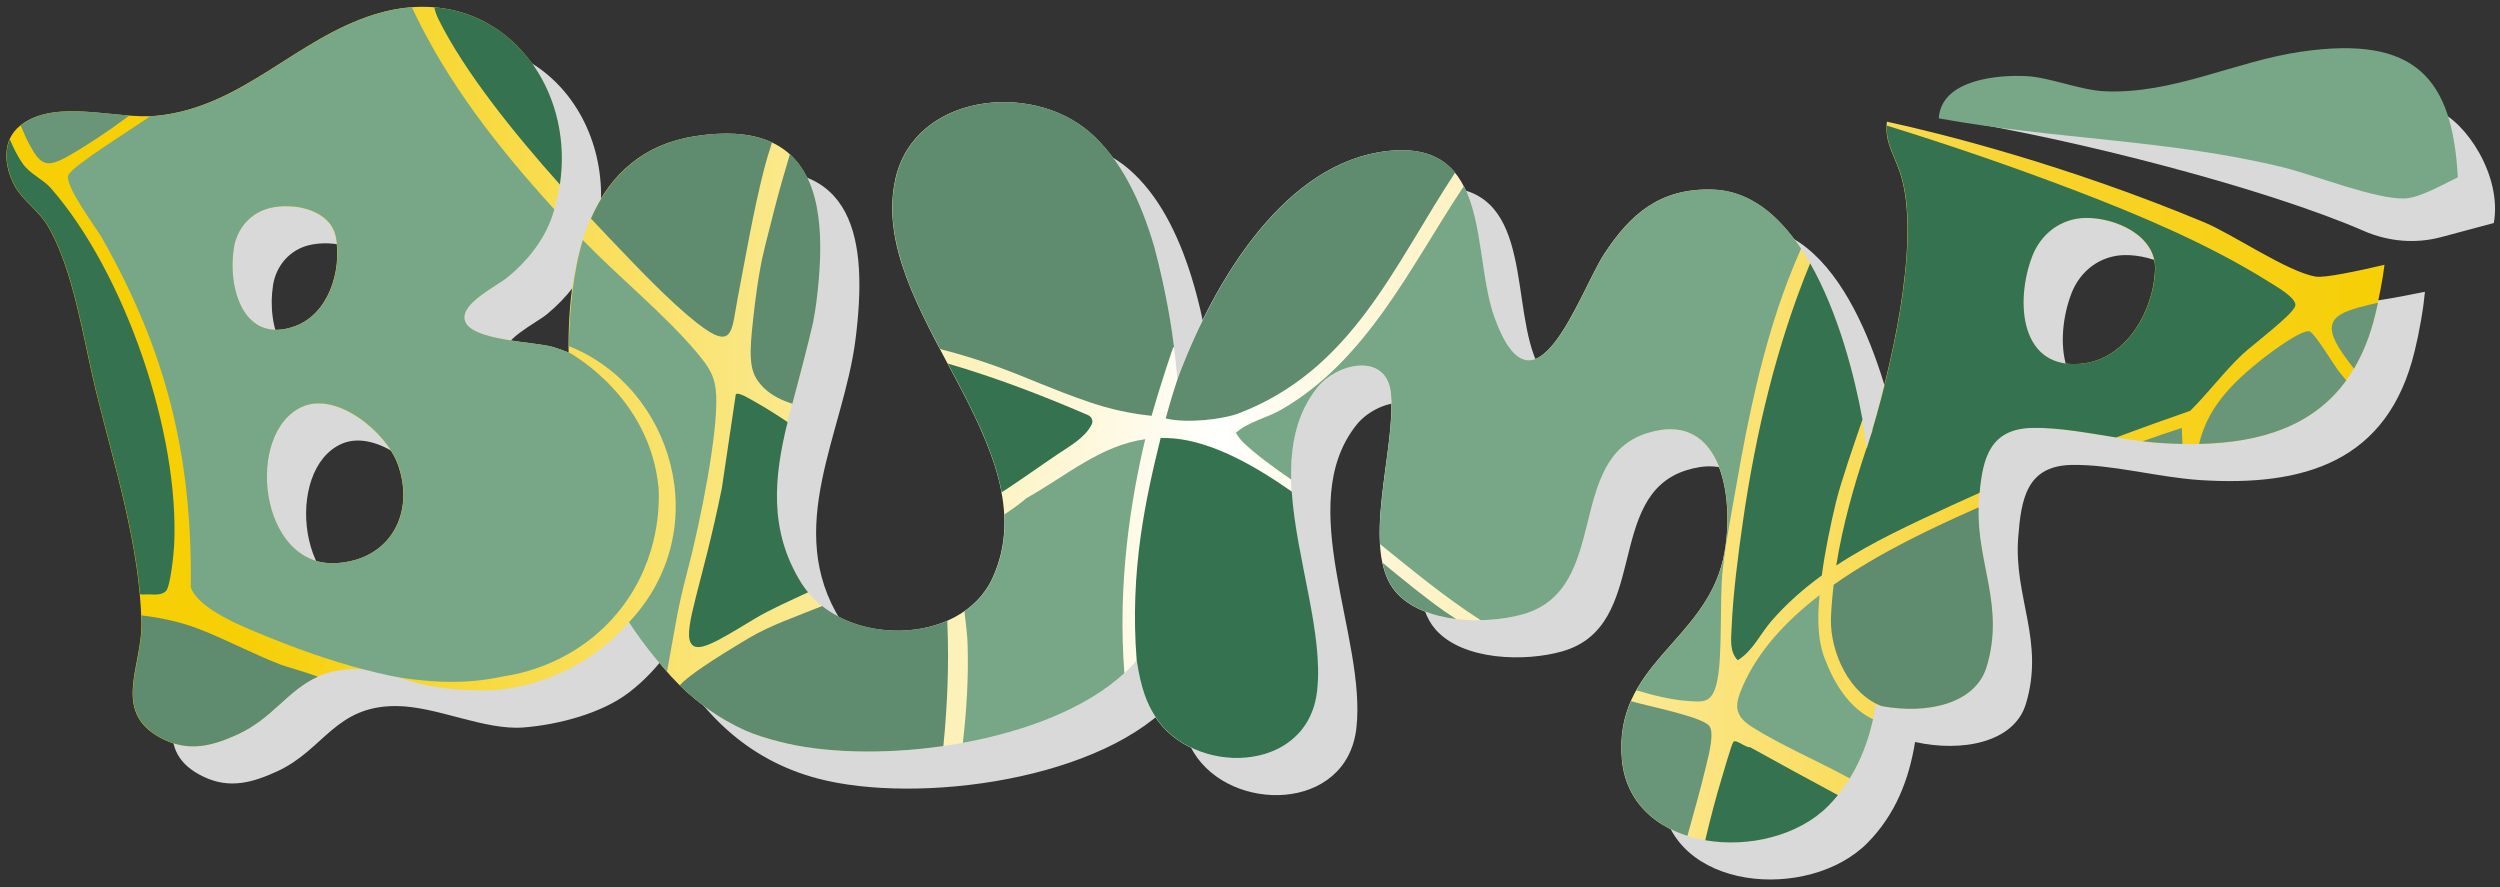
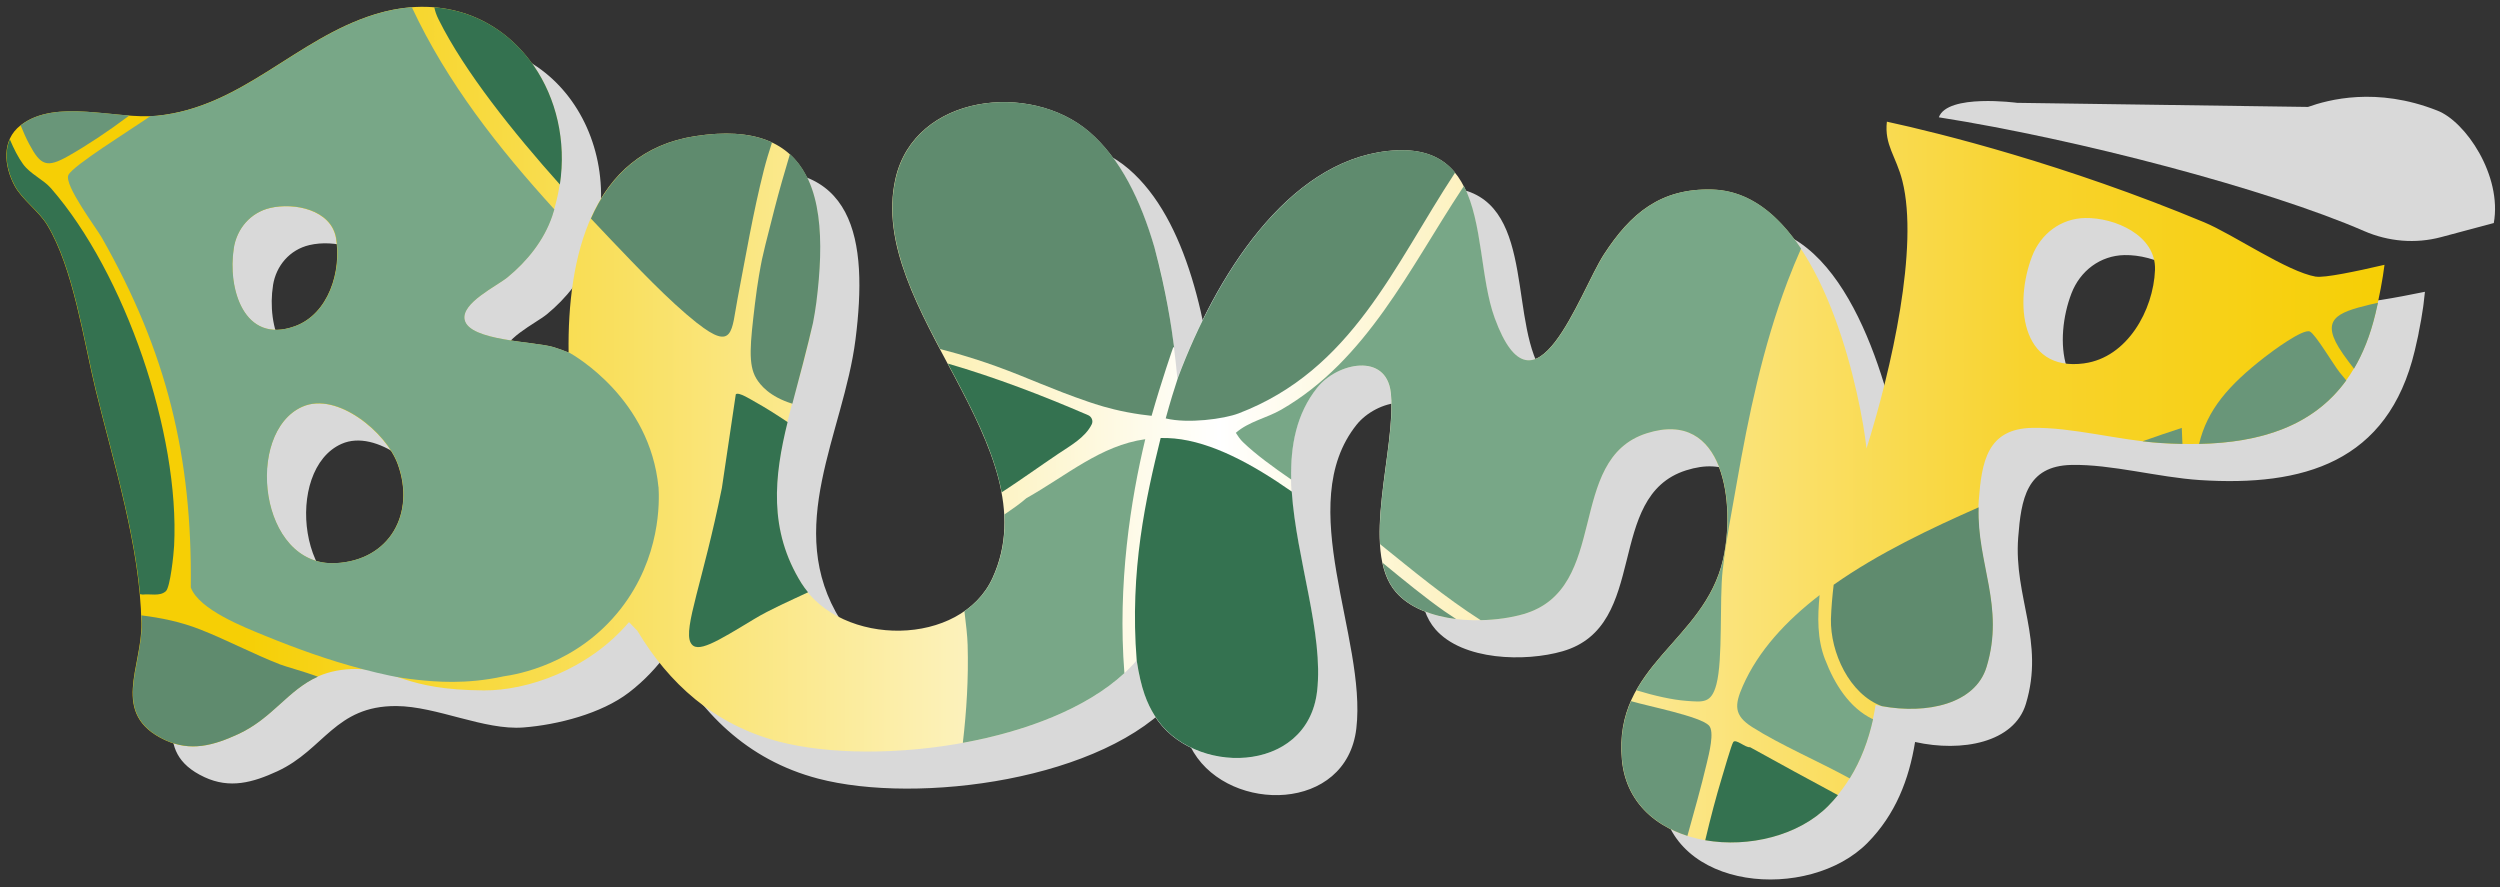
<svg xmlns="http://www.w3.org/2000/svg" id="Laag_1" data-name="Laag 1" viewBox="0 0 677.03 240.22">
  <rect x="0" y="0" width="677.03" height="240.22" fill="#333333" stroke="none" />
  <defs>
    <style>      .cls-1 {        fill: #d9d9d9;      }      .cls-2 {        fill: #78a787;      }      .cls-3 {        fill: #347250;      }      .cls-4 {        fill: #699679;      }      .cls-5 {        fill: url(#Naamloos_verloop_123);      }      .cls-6 {        fill: #5f8b6e;      }    </style>
    <linearGradient id="Naamloos_verloop_123" data-name="Naamloos verloop 123" x1="1.73" y1="115.01" x2="645.75" y2="115.01" gradientUnits="userSpaceOnUse">
      <stop offset=".1" stop-color="#f6cf05" />
      <stop offset=".26" stop-color="#f9e061" />
      <stop offset=".51" stop-color="#fff" />
      <stop offset=".85" stop-color="#f8d32d" />
      <stop offset="1" stop-color="#f6cf05" />
    </linearGradient>
  </defs>
  <path class="cls-1" d="M654.97,90.28c.52-2.5.94-4.91,1.26-7.2.03-.24.06-.47.09-.7.15-1.14.28-2.27.38-3.36-7.97,1.63-17.18,3.3-19.5,2.83-7.77-1.58-22.02-12.1-29.85-15.64-36-16.26-68.77-25.64-83.75-29.42-.2.32-.39.65-.56,1-.2.43-.4.87-.55,1.35-2.81,9.19,1.38,12.01,3.37,19.87,4.52,17.85-2.89,50.8-9.7,72.47-.26-2.15-.56-4.3-.93-6.45-3.52-20.43-14.98-62.87-40.8-63.65-14.05-.42-22.19,6.46-29.4,17.56-6.61,10.19-18.72,47.15-29.64,17.24-6.38-17.47-.48-48.4-28.99-45.24-27.23,3.02-46.5,33.88-56.87,61.62-2.32-24.47-7.93-53.08-23.86-66.79-15.96-13.75-47.25-10.19-52.48,12.58-8.12,35.36,42.46,72.65,26.3,108.16-8.56,18.82-40.95,18.87-51.81,1.53-15.67-25.04.75-50.6,3.99-76.06,3.43-26.93.04-50.16-32.8-45.06-28.12,4.37-34.55,32.85-34.21,58.61-1.32-.53-2.67-1.04-4.08-1.47-5.17-1.58-22.9-1.64-24.14-7.41-.97-4.55,8.67-9.08,11.65-11.53,5.3-4.36,9.81-9.95,12.06-16.53,10.84-31.74-13.15-65.42-47.98-54.66-21.43,6.62-35.91,25.14-59,27.46-10.96,1.1-27.37-4.83-36.91,2.58-5.24,4.06-4.47,11.04-1.67,16.32,2.02,3.8,6.55,6.86,8.86,10.68,7.09,11.71,9.82,31.13,13.13,44.68,4.93,20.15,12.01,42.3,12.4,63.17.22,11.87-8.6,24.66,6.38,31.64,6.89,3.21,13.1,1.48,19.77-1.6,12.65-5.85,15.63-17.74,32.2-17.65,10.93.06,23.8,6.62,34.41,5.8,9.31-.72,21.15-3.77,28.57-9.46,4.13-3.17,7.65-6.9,10.57-10.98,8.51,16.15,21.3,29.2,40.67,34.29,26.93,7.08,77.72.48,96.96-21.98.82,5.75,2.32,10.89,4.76,14.89,10.06,16.5,41.38,16.21,44.04-6.49,2.87-24.56-17.24-60.63.08-82.27,5.38-6.72,18.67-9.6,19.91,1.42,1.66,14.77-8.52,42.53,1.4,53.97,7.4,8.53,24.36,8.89,34.47,5.97,23.74-6.85,11.24-41.94,33.43-48.99,21.16-6.72,24.05,19.36,20.69,34.14-5.08,22.35-29.77,28.51-27.39,54.27,2.36,25.62,40.02,28.51,55.85,12.46,7.55-7.65,11.24-17.15,12.87-27.31,12.64,2.83,26.82.19,30-10.29,5.18-17.04-3.32-28.92-2.07-45.09.8-10.36,2.23-19.4,14.45-19.65,10.78-.22,23.49,3.37,34.76,4.1,27.91,1.79,50.95-4.71,58.18-35.03.31-1.3.59-2.56.86-3.81.07-.31.13-.61.19-.92ZM73.93,77.27c.85-5.35,4.55-9.65,9.86-10.9,6.5-1.53,16.5.45,17.85,8.15,1.56,8.94-1.99,20.58-11.16,23.88-13.86,5-18.27-10.33-16.54-21.13ZM101.58,162.55c-20.87,1.1-24.78-35.42-9.07-42.35,9.42-4.16,22.74,7,25.84,15.5,4.85,13.29-2.05,26.08-16.77,26.86ZM575.13,108.44c-17.56,2.39-18.88-16.75-14.14-29.02,2.35-6.08,7.78-10.21,14.34-10.34,8.03-.16,19.3,4.68,18.94,14.07-.42,10.91-7.53,23.7-19.14,25.28Z" />
  <g>
    <path class="cls-5" d="M627.18,74.93c-7.81-1.35-22.37-11.45-30.3-14.75-37.55-15.65-71.46-24.11-85.89-27.23-.72,6.32,2.51,9.38,4.19,16.02,4.52,17.85-2.89,50.8-9.7,72.47-.26-2.15-.56-4.3-.93-6.45-3.52-20.43-14.98-62.87-40.8-63.65-14.05-.42-22.19,6.46-29.4,17.56-6.61,10.19-18.72,47.15-29.64,17.24-6.38-17.47-.48-48.4-28.99-45.24-27.23,3.02-46.5,33.88-56.87,61.62-2.32-24.47-7.93-53.08-23.86-66.79-15.96-13.75-47.25-10.19-52.48,12.58-8.12,35.36,42.46,72.65,26.3,108.16-8.56,18.82-40.95,18.87-51.81,1.53-15.67-25.04.75-50.6,3.99-76.06,3.43-26.93.04-50.16-32.8-45.06-28.12,4.37-34.55,32.85-34.21,58.61-1.32-.53-2.67-1.04-4.08-1.47-5.17-1.58-22.9-1.64-24.14-7.41-.97-4.55,8.67-9.08,11.65-11.53,5.3-4.36,9.81-9.95,12.06-16.53,10.84-31.74-13.15-65.42-47.98-54.66-21.43,6.62-35.91,25.14-59,27.46-10.96,1.1-27.37-4.83-36.91,2.58-5.24,4.06-4.47,11.04-1.67,16.32,2.02,3.8,6.55,6.86,8.86,10.68,7.09,11.71,9.82,31.13,13.13,44.68,4.93,20.15,12.01,42.3,12.4,63.17.22,11.87-8.6,24.66,6.38,31.64,6.89,3.21,13.1,1.48,19.77-1.6,12.65-5.85,15.63-17.74,32.2-17.65,10.93.06,12.56,5.67,34.41,5.8,11.59.07,28.15-5.43,39.28-18.49l2.27,2.35c8.46,14.14,20.64,25.36,38.26,29.99,26.93,7.08,77.72.48,96.96-21.98.82,5.75,2.32,10.89,4.76,14.89,10.06,16.5,41.38,16.21,44.04-6.49,2.87-24.56-17.24-60.63.08-82.27,5.38-6.72,18.67-9.6,19.91,1.42,1.66,14.77-8.52,42.53,1.4,53.97,7.4,8.53,24.36,8.89,34.47,5.97,23.74-6.85,11.24-41.94,33.43-48.99,21.16-6.72,24.05,19.36,20.69,34.14-5.08,22.35-29.77,28.51-27.39,54.27,2.36,25.62,40.02,28.51,55.85,12.46,7.55-7.65,11.24-17.15,12.87-27.31,12.64,2.83,26.82.19,30-10.29,5.18-17.04-3.32-28.92-2.07-45.09.8-10.36,2.23-19.4,14.45-19.65,10.78-.22,23.49,3.37,34.76,4.1,27.91,1.79,50.95-4.71,58.18-35.03,1.13-4.75,1.98-9.16,2.49-13.23-7.71,1.8-16.31,3.59-18.56,3.2ZM63.26,67.23c.85-5.35,4.55-9.65,9.86-10.9,6.5-1.53,16.5.45,17.85,8.15,1.56,8.94-1.99,20.58-11.16,23.88-13.86,5-18.27-10.33-16.54-21.13ZM90.92,152.51c-20.87,1.1-24.78-35.42-9.07-42.35,9.42-4.16,22.74,7,25.84,15.5,4.85,13.29-2.05,26.08-16.77,26.86ZM564.46,98.4c-17.56,2.39-18.88-16.75-14.14-29.02,2.35-6.08,7.78-10.21,14.34-10.34,8.03-.16,19.3,4.68,18.94,14.07-.42,10.91-7.53,23.7-19.14,25.28Z" />
    <path class="cls-1" d="M675.35,60.4l-14.29,3.82c-6.93,1.85-14.26,1.21-20.84-1.65-26.02-11.33-77.61-24.9-115.16-30.8,2.31-6.46,21.19-3.92,21.19-3.92l78.78,1.11c5.47-1.94,18.5-5.52,34.95.96,7.73,2.91,17.67,17.66,15.37,30.48Z" />
-     <path class="cls-2" d="M623.18,13.99c-17.93,2.62-34.67,11.54-53.16,10.73-6.66-.29-14.86-3.76-21.18-4.1-8.08-.43-23.11,1.01-23.79,11.37,0,.02,0,.04,0,.06,30.97,5.68,62.86,5.76,93.52,13.34,8.34,2.06,24.72,8.62,32.64,8.36,3.89-.12,9.87-3.53,14.4-5.73-1.44-26.65-11.27-38.58-42.43-34.02Z" />
  </g>
  <g>
-     <path class="cls-6" d="M201.67,197.75c2.91,1.29,5.98,2.2,9.26,3.06,11.82,3.11,28.23,3.58,44.55,1.23,1.05-10.78,1.56-21.71,1.08-33.15-.01-.25-.02-.51-.02-.78-10.64,4.62-24.78,3.2-33.89-3.99-6.67,2.69-14.16,5.29-19.74,8.61-10.34,6.16-16.51,10.31-18.83,12.85,1.88,1.86,4.22,3.91,6.91,5.89,3.85,2.83,7.54,4.84,10.69,6.28Z" />
    <path class="cls-4" d="M462.8,196.47c-2.41-2.49-16.33-5.18-21.1-6.59-1.97,4.47-3.01,9.59-2.43,15.88,1,10.87,8.36,17.63,17.7,20.61,1.78-6.46,3.65-12.89,5.26-19.75.57-2.42,2.16-8.49.57-10.15Z" />
    <path class="cls-2" d="M466.53,154.38c.85-7.84,2.44-15.75,3.78-23.43,3.23-18.51,7.08-36.97,13.75-54.65,1.14-3.03,2.39-6.01,3.69-8.97-6.07-9.12-13.92-15.71-23.93-16.01-14.05-.42-22.19,6.46-29.4,17.56-6.61,10.19-18.72,47.15-29.64,17.24-3.83-10.49-3.24-25.83-8.33-35.73-.18.26-.36.52-.53.79-14.05,21.26-25.82,46.45-48.95,59.77-3.96,2.28-8.76,3.18-12.29,6.26.57.9,1.16,1.78,1.94,2.53,3.41,3.29,8.12,6.72,13.05,10.12-.22-9.24,1.43-17.85,7.08-24.91,5.38-6.72,18.67-9.6,19.91,1.42,1.19,10.59-3.7,27.85-2.91,41,8.88,7.15,17.53,14.36,27.24,20.58,4.2-.08,8.24-.68,11.55-1.63,23.74-6.85,11.24-41.94,33.43-48.99,21.16-6.72,24.05,19.36,20.69,34.14-3.56,15.67-16.76,23.39-23.51,35.48,5.05,1.51,9.74,2.57,13.5,2.85,4.58.33,6.79.74,8.17-4.45,1.81-6.83.79-22.59,1.7-30.98Z" />
    <path class="cls-3" d="M151.62,49.98c3.57-23.69-11.1-46.13-34-48,.18.98.55,2.08,1.16,3.3,7.03,14.15,20.26,30.61,32.84,44.69Z" />
    <path class="cls-6" d="M188.81,87.5c9.9,7.84,9.3,1.92,10.91-6.49,2.23-11.63,4.23-23.48,7.15-34.98.63-2.48,1.39-4.97,2.2-7.46-5.04-2.35-11.81-3.09-20.81-1.69-14.49,2.25-23.22,10.92-28.23,22.31,1.86,1.99,3.67,3.9,5.4,5.71,7.02,7.32,15.51,16.39,23.37,22.62Z" />
    <path class="cls-3" d="M286.71,122.82c3.19-2.15,7.2-4.34,8.95-7.92.45-.92-.02-2.05-.96-2.46-12.34-5.33-25.03-10.2-38.01-13.98,6.2,11.64,12.42,23.31,14.58,34.87,5.23-3.4,10.45-7.16,15.43-10.51Z" />
    <path class="cls-3" d="M187.03,174.03c1.6,3.2,7.08-.27,17.25-6.41,4.18-2.53,10.1-5.14,14.55-7.22-.63-.77-1.23-1.56-1.76-2.41-9.03-14.43-7.4-29.04-3.78-43.69-3.28-2.19-6.29-4.08-8.75-5.43-.97-.53-4.56-2.86-5.28-2.08l-3.77,25.39c-5.15,25.49-10.46,37.88-8.47,41.86Z" />
    <path class="cls-4" d="M374.41,152.38c.66,3.1,1.81,5.82,3.67,7.97,3.71,4.27,9.81,6.5,16.25,7.29-1.07-.71-2.14-1.4-3.2-2.14-5.1-3.58-10.75-8.19-16.73-13.11Z" />
    <path class="cls-6" d="M213.92,41.74c-1.47,4.92-2.89,9.84-4.17,14.8-2.33,9.04-3.11,12.31-3.4,13.72-.37,1.83-1.2,6.16-1.89,11.92-1.31,10.99-1.92,16.56.37,20.34,1.04,1.71,3.53,4.89,9.75,6.81,1.63-6.04,4.22-15.85,5.59-21.89.35-1.84.66-3.67.9-5.51,2.15-16.86,1.62-32.27-7.14-40.19Z" />
    <path class="cls-6" d="M38.37,168.77c.22,11.87-8.6,24.66,6.38,31.64,6.89,3.21,13.1,1.48,19.77-1.6,9.33-4.31,13.42-11.91,21.57-15.56-4.06-1.49-8.59-2.67-10.28-3.33-7.29-2.85-14.28-6.56-21.43-9.39-5.43-2.15-10.74-3.21-16.09-3.88.03.71.07,1.42.08,2.12Z" />
    <path class="cls-4" d="M634.46,95.78c.95,1.35,1.97,2.71,3.02,4.07,2.47-4.17,4.44-9.1,5.83-14.91.24-1,.46-1.98.68-2.95-.75.17-1.52.33-2.26.51-8.88,2.17-13.78,3.96-7.26,13.28Z" />
    <path class="cls-4" d="M5.6,33.96c.72,1.81,1.49,3.53,2.33,5.1,3.1,5.82,4.79,6.46,10.55,3.2,5.24-2.97,10.88-6.73,16.55-10.98-10.03-.75-21.85-3.22-29.38,2.63-.02.01-.03.02-.04.04Z" />
    <path class="cls-3" d="M44.92,160.1c1.2-1.1,2.12-10.11,2.23-12.24,1.57-30.4-13.27-73.86-33.34-96.87-2.1-2.41-5.6-3.83-7.57-6.55-1.32-1.83-2.5-4.13-3.58-6.7-1.68,3.88-.74,8.65,1.32,12.51,2.02,3.8,6.55,6.86,8.86,10.68,7.09,11.71,9.82,31.13,13.13,44.68,4.31,17.64,10.27,36.8,11.96,55.3.24.04.49.07.72.11,2.01-.26,4.64.57,6.27-.92Z" />
    <path class="cls-3" d="M469.38,200.96c-.5.76-2.65,8.25-3.14,9.86-1.47,4.84-2.98,10.55-4.44,16.73,11.77,2.05,25.33-1.22,33.33-9.32.93-.94,1.79-1.91,2.6-2.9-7.96-4.29-15.91-8.6-23.81-12.99-1.18.23-3.87-2.38-4.54-1.37Z" />
    <path class="cls-4" d="M580.22,119.5c1.65.2,3.29.37,4.9.47,2,.13,3.97.21,5.91.25l-.18-4.34c-3.55,1.16-7.1,2.37-10.63,3.62Z" />
    <path class="cls-4" d="M635.4,103.02c-.61-.74-1.25-1.49-1.83-2.22-1.65-2.08-6.52-10.32-8.03-11.02-1.86-.85-10.31,5.43-12.22,6.92-9.83,7.65-15.55,14.23-17.78,23.52,16.68-.36,30.87-4.81,39.85-17.2Z" />
  </g>
  <g>
-     <path class="cls-2" d="M182.9,169.28c.86-4.88,1.96-9.71,3.23-14.49,3.68-13.89,8.31-37.63,7.83-47.65-.25-5.27-1.89-7.66-5.3-11.72-8.61-10.24-21.07-20.33-30.82-30.41-2.62,8.31-3.67,19.6-3.8,28.72,28.11,11.11,39.95,49.68,16.3,74.77,2.06,3.16,4.44,6.45,7.2,9.8,1.03,1.25,2.07,2.45,3.1,3.59.75-4.2,1.51-8.4,2.26-12.6Z" />
    <path class="cls-2" d="M178.32,131.93c-2.31-23.8-22.42-35.47-24.26-36.5,0,.02,0,.03,0,.05-1.32-.53-2.67-1.04-4.08-1.47-5.17-1.58-22.9-1.64-24.14-7.41-.97-4.55,8.67-9.08,11.65-11.53,5.3-4.36,9.81-9.95,12.06-16.53.21-.61.38-1.23.57-1.84-15.13-16.63-29-34.23-38.59-54.74-3.2.24-6.52.86-9.95,1.92-21.43,6.62-35.91,25.14-59,27.46-.6.06-1.23.09-1.86.11-5.72,3.97-20.9,13.33-22.19,15.93-1.3,2.62,7.49,14.26,9.02,16.95,17.64,31.03,24.52,59.3,24.12,94.76,2.2,6.02,14.53,10.81,20.32,13.17,7.83,3.2,16.88,6.52,26.22,8.95,5.48,1.42,9.3,2.32,14.83,2.9,4.64.49,13.06,1.31,23.34-.95,3.46-.49,19.89-3.19,31.66-18.21,10.97-13.99,10.52-29.25,10.3-33.04ZM63.32,67.21c.85-5.35,4.55-9.65,9.86-10.9,6.5-1.53,16.5.45,17.85,8.15,1.56,8.94-2,20.58-11.16,23.88-13.86,5-18.27-10.33-16.54-21.13ZM90.97,152.49c-20.87,1.1-24.78-35.42-9.07-42.36,9.42-4.16,22.74,7,25.84,15.5,4.85,13.29-2.05,26.08-16.77,26.86Z" />
  </g>
  <g>
    <path class="cls-2" d="M494.26,178.62c-2.18-5.58-2.05-11.59-1.49-17.46-9.08,6.98-16.6,15.08-20.8,24.63-2.25,5.12-2.45,7.93,2.51,11.09,7.56,4.82,18.19,9.38,26.44,13.92,3.06-4.93,5.06-10.34,6.32-16.01-6.48-3.06-10.5-9.71-12.97-16.17Z" />
    <path class="cls-6" d="M535.84,137.39c-12.78,5.63-27.11,12.4-39.26,20.97-.36,3.09-.64,6.18-.74,9.29-.18,9.04,5.01,20.34,13.77,23.58,12.2,2.26,25.33-.57,28.38-10.61,4.98-16.38-2.65-28-2.15-43.23Z" />
  </g>
  <g>
    <path class="cls-2" d="M304.5,182.3c-1.89-24.2,1.72-46.99,5.65-63.36-12.1,1.7-21.19,9.79-32.2,15.98-1.63,1.44-3.74,2.91-5.93,4.4.31,5.75-.55,11.46-3.14,17.13-1.72,3.79-4.42,6.8-7.7,9.08.41,3.38.8,6.63.87,9.13.26,9.15-.3,17.92-1.3,26.51,17.04-3.1,33.41-9.32,43.75-18.87Z" />
    <path class="cls-3" d="M349.83,133.13c-10.77-7.54-21.7-13.42-31.8-14.38-1.27-.12-2.5-.15-3.71-.13-3.98,16.17-8.43,35.79-6.49,60.22,1.19,7.84,2.86,11.69,4.81,14.87,10.06,16.5,41.38,16.21,44.04-6.49,1.82-15.6-5.62-35.86-6.86-54.1Z" />
  </g>
  <g>
    <path class="cls-6" d="M311.87,112.59c2.73-9.59,5.8-18.43,5.87-18.58l.23.1c-.7-5.54-2.15-15.23-5.34-27.14-3.69-12.68-9.2-24.03-17.57-31.24-15.96-13.75-47.25-10.19-52.48,12.58-3.48,15.15,3.82,30.65,12.02,46.21,6.66,1.71,11.94,3.49,15.46,4.77,8.39,3.04,14.69,6.11,24.78,9.55,1.84.63,5.45,1.83,10.31,2.77,2.74.53,5.05.82,6.72,1Z" />
    <path class="cls-6" d="M375.79,40.89c-27.15,3.01-46.38,33.68-56.77,61.35-.96,2.89-2.12,6.62-3.33,11.07,6,1.47,15.8.15,19.74-1.36,30.76-11.76,42-39.93,58.64-65.22-3.61-4.38-9.19-6.85-18.28-5.84Z" />
  </g>
  <g>
-     <path class="cls-3" d="M497.26,135.78c1.43-5.78,4.76-15.22,7.12-22.17-2.07-11.44-6.46-28.8-14.17-42.3-9.16,22.25-14.74,46.06-18.18,69.73-1.3,8.91-2.73,20.07-3.09,28.99-.12,3.02-.63,6.33,1.64,8.77,4.14-2.51,6.14-7.19,9.22-10.71,4.11-4.7,8.68-8.71,13.57-12.26.9-6.78,2.31-13.44,3.88-20.04Z" />
-     <path class="cls-3" d="M614.08,76.1c-16.13-10.07-34.93-17.97-52.68-24.73-16.58-6.31-33.51-12.13-50.43-17.36-.26,5.62,2.7,8.69,4.28,14.94,4.18,16.53-1.86,46.01-8.19,67.49l.03.15c-.22.64-.43,1.28-.65,1.92-.3.98-.59,1.97-.89,2.91,0-.07-.02-.13-.03-.2-3.48,10.39-6.52,21.08-8.24,31.92,9.79-6.44,20.63-11.36,31.44-16.36,2.45-1.13,4.91-2.24,7.38-3.34.87-9.45,2.88-17.33,14.27-17.56,7.05-.14,14.93,1.34,22.69,2.59,6.68-2.49,13.38-4.9,20.09-7.23,4.9-4.86,9.03-10.46,14.04-15.21,2.65-2.51,13.95-10.95,14.41-13.25.43-2.14-5.75-5.56-7.52-6.67ZM564.51,98.38c-17.56,2.39-18.88-16.75-14.14-29.02,2.35-6.08,7.78-10.21,14.34-10.34,8.03-.16,19.3,4.68,18.94,14.07-.42,10.91-7.53,23.7-19.14,25.28Z" />
-   </g>
+     </g>
</svg>